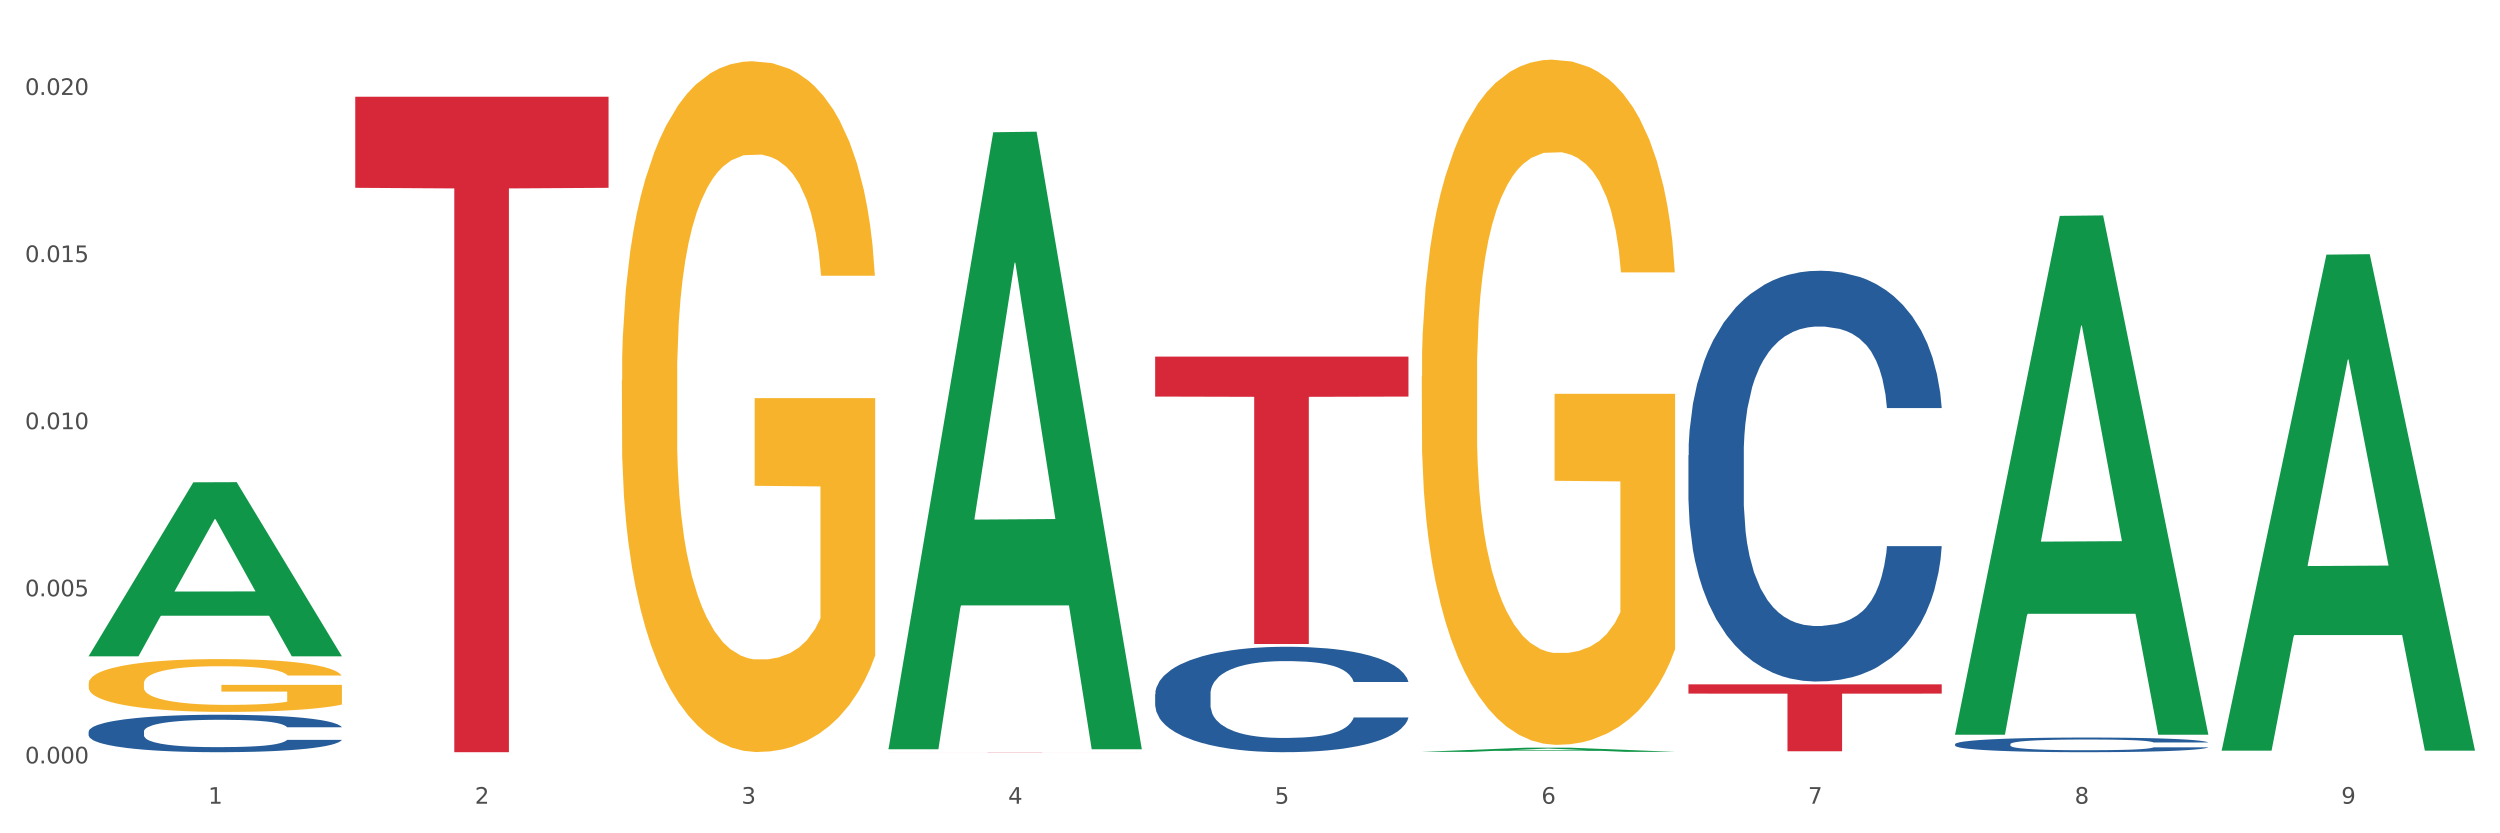
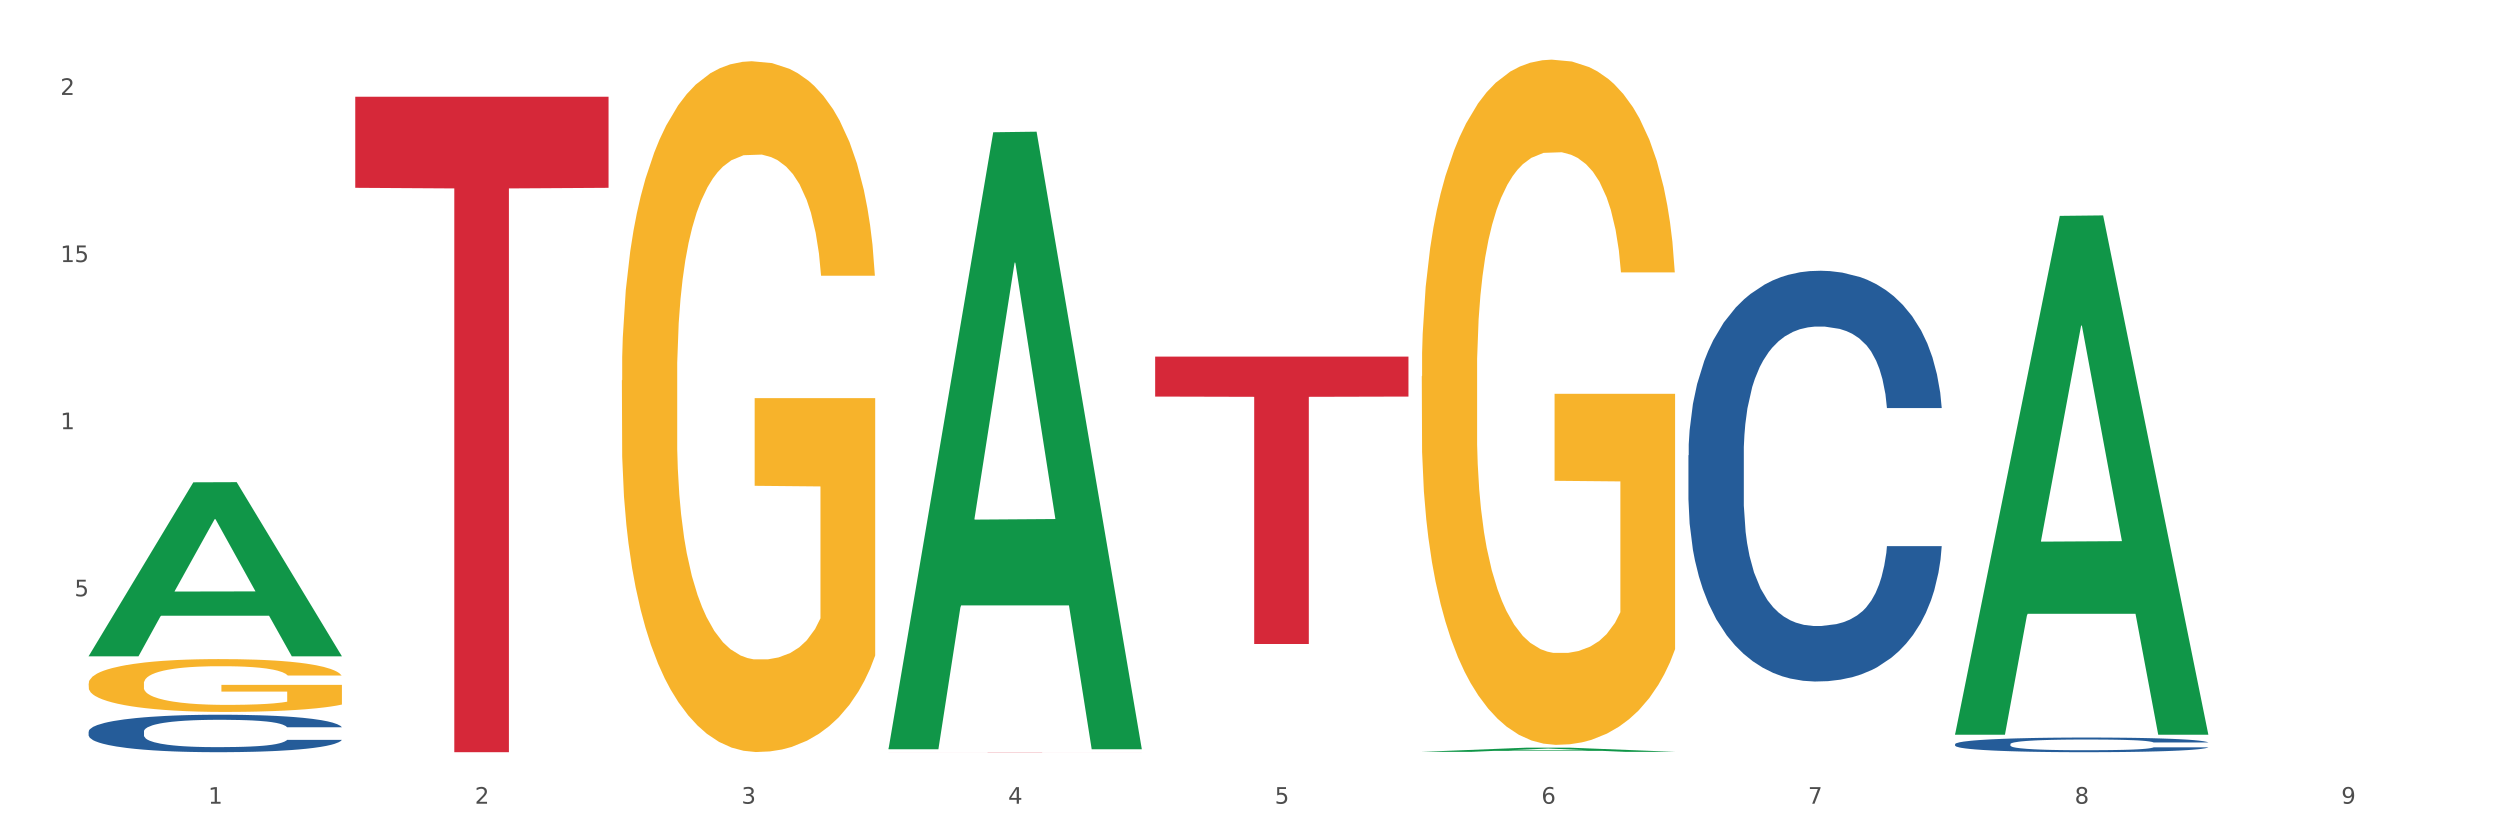
<svg xmlns="http://www.w3.org/2000/svg" xmlns:xlink="http://www.w3.org/1999/xlink" width="1080pt" height="360pt" viewBox="0 0 1080 360" version="1.1">
  <rect x="0" y="0" width="1080" height="360" fill="#333333" stroke="none" />
  <defs>
    <style type="text/css">*{stroke-linejoin: round; stroke-linecap: butt}</style>
  </defs>
  <g id="figure_1">
    <g id="patch_1">
      <path d="M 0 360  L 1080 360  L 1080 0  L 0 0  z " style="fill: #ffffff; stroke: #ffffff; stroke-linejoin: miter" />
    </g>
    <g id="axes_1">
      <g id="matplotlib.axis_1">
        <g id="xtick_1">
          <g id="text_1">
            <g style="fill: #4d4d4d" transform="translate(89.942 347.204) scale(0.096 -0.096)">
              <defs>
                <path id="DejaVuSans-31" d="M 794 531  L 1825 531  L 1825 4091  L 703 3866  L 703 4441  L 1819 4666  L 2450 4666  L 2450 531  L 3481 531  L 3481 0  L 794 0  L 794 531  z " transform="scale(0.016)" />
              </defs>
              <use xlink:href="#DejaVuSans-31" />
            </g>
          </g>
        </g>
        <g id="xtick_2">
          <g id="text_2">
            <g style="fill: #4d4d4d" transform="translate(205.129 347.204) scale(0.096 -0.096)">
              <defs>
                <path id="DejaVuSans-32" d="M 1228 531  L 3431 531  L 3431 0  L 469 0  L 469 531  Q 828 903 1448 1529  Q 2069 2156 2228 2338  Q 2531 2678 2651 2914  Q 2772 3150 2772 3378  Q 2772 3750 2511 3984  Q 2250 4219 1831 4219  Q 1534 4219 1204 4116  Q 875 4013 500 3803  L 500 4441  Q 881 4594 1212 4672  Q 1544 4750 1819 4750  Q 2544 4750 2975 4387  Q 3406 4025 3406 3419  Q 3406 3131 3298 2873  Q 3191 2616 2906 2266  Q 2828 2175 2409 1742  Q 1991 1309 1228 531  z " transform="scale(0.016)" />
              </defs>
              <use xlink:href="#DejaVuSans-32" />
            </g>
          </g>
        </g>
        <g id="xtick_3">
          <g id="text_3">
            <g style="fill: #4d4d4d" transform="translate(320.315 347.204) scale(0.096 -0.096)">
              <defs>
                <path id="DejaVuSans-33" d="M 2597 2516  Q 3050 2419 3304 2112  Q 3559 1806 3559 1356  Q 3559 666 3084 287  Q 2609 -91 1734 -91  Q 1441 -91 1130 -33  Q 819 25 488 141  L 488 750  Q 750 597 1062 519  Q 1375 441 1716 441  Q 2309 441 2620 675  Q 2931 909 2931 1356  Q 2931 1769 2642 2001  Q 2353 2234 1838 2234  L 1294 2234  L 1294 2753  L 1863 2753  Q 2328 2753 2575 2939  Q 2822 3125 2822 3475  Q 2822 3834 2567 4026  Q 2313 4219 1838 4219  Q 1578 4219 1281 4162  Q 984 4106 628 3988  L 628 4550  Q 988 4650 1302 4700  Q 1616 4750 1894 4750  Q 2613 4750 3031 4423  Q 3450 4097 3450 3541  Q 3450 3153 3228 2886  Q 3006 2619 2597 2516  z " transform="scale(0.016)" />
              </defs>
              <use xlink:href="#DejaVuSans-33" />
            </g>
          </g>
        </g>
        <g id="xtick_4">
          <g id="text_4">
            <g style="fill: #4d4d4d" transform="translate(435.501 347.204) scale(0.096 -0.096)">
              <defs>
                <path id="DejaVuSans-34" d="M 2419 4116  L 825 1625  L 2419 1625  L 2419 4116  z M 2253 4666  L 3047 4666  L 3047 1625  L 3713 1625  L 3713 1100  L 3047 1100  L 3047 0  L 2419 0  L 2419 1100  L 313 1100  L 313 1709  L 2253 4666  z " transform="scale(0.016)" />
              </defs>
              <use xlink:href="#DejaVuSans-34" />
            </g>
          </g>
        </g>
        <g id="xtick_5">
          <g id="text_5">
            <g style="fill: #4d4d4d" transform="translate(550.688 347.204) scale(0.096 -0.096)">
              <defs>
                <path id="DejaVuSans-35" d="M 691 4666  L 3169 4666  L 3169 4134  L 1269 4134  L 1269 2991  Q 1406 3038 1543 3061  Q 1681 3084 1819 3084  Q 2600 3084 3056 2656  Q 3513 2228 3513 1497  Q 3513 744 3044 326  Q 2575 -91 1722 -91  Q 1428 -91 1123 -41  Q 819 9 494 109  L 494 744  Q 775 591 1075 516  Q 1375 441 1709 441  Q 2250 441 2565 725  Q 2881 1009 2881 1497  Q 2881 1984 2565 2268  Q 2250 2553 1709 2553  Q 1456 2553 1204 2497  Q 953 2441 691 2322  L 691 4666  z " transform="scale(0.016)" />
              </defs>
              <use xlink:href="#DejaVuSans-35" />
            </g>
          </g>
        </g>
        <g id="xtick_6">
          <g id="text_6">
            <g style="fill: #4d4d4d" transform="translate(665.874 347.204) scale(0.096 -0.096)">
              <defs>
                <path id="DejaVuSans-36" d="M 2113 2584  Q 1688 2584 1439 2293  Q 1191 2003 1191 1497  Q 1191 994 1439 701  Q 1688 409 2113 409  Q 2538 409 2786 701  Q 3034 994 3034 1497  Q 3034 2003 2786 2293  Q 2538 2584 2113 2584  z M 3366 4563  L 3366 3988  Q 3128 4100 2886 4159  Q 2644 4219 2406 4219  Q 1781 4219 1451 3797  Q 1122 3375 1075 2522  Q 1259 2794 1537 2939  Q 1816 3084 2150 3084  Q 2853 3084 3261 2657  Q 3669 2231 3669 1497  Q 3669 778 3244 343  Q 2819 -91 2113 -91  Q 1303 -91 875 529  Q 447 1150 447 2328  Q 447 3434 972 4092  Q 1497 4750 2381 4750  Q 2619 4750 2861 4703  Q 3103 4656 3366 4563  z " transform="scale(0.016)" />
              </defs>
              <use xlink:href="#DejaVuSans-36" />
            </g>
          </g>
        </g>
        <g id="xtick_7">
          <g id="text_7">
            <g style="fill: #4d4d4d" transform="translate(781.06 347.204) scale(0.096 -0.096)">
              <defs>
                <path id="DejaVuSans-37" d="M 525 4666  L 3525 4666  L 3525 4397  L 1831 0  L 1172 0  L 2766 4134  L 525 4134  L 525 4666  z " transform="scale(0.016)" />
              </defs>
              <use xlink:href="#DejaVuSans-37" />
            </g>
          </g>
        </g>
        <g id="xtick_8">
          <g id="text_8">
            <g style="fill: #4d4d4d" transform="translate(896.246 347.204) scale(0.096 -0.096)">
              <defs>
                <path id="DejaVuSans-38" d="M 2034 2216  Q 1584 2216 1326 1975  Q 1069 1734 1069 1313  Q 1069 891 1326 650  Q 1584 409 2034 409  Q 2484 409 2743 651  Q 3003 894 3003 1313  Q 3003 1734 2745 1975  Q 2488 2216 2034 2216  z M 1403 2484  Q 997 2584 770 2862  Q 544 3141 544 3541  Q 544 4100 942 4425  Q 1341 4750 2034 4750  Q 2731 4750 3128 4425  Q 3525 4100 3525 3541  Q 3525 3141 3298 2862  Q 3072 2584 2669 2484  Q 3125 2378 3379 2068  Q 3634 1759 3634 1313  Q 3634 634 3220 271  Q 2806 -91 2034 -91  Q 1263 -91 848 271  Q 434 634 434 1313  Q 434 1759 690 2068  Q 947 2378 1403 2484  z M 1172 3481  Q 1172 3119 1398 2916  Q 1625 2713 2034 2713  Q 2441 2713 2670 2916  Q 2900 3119 2900 3481  Q 2900 3844 2670 4047  Q 2441 4250 2034 4250  Q 1625 4250 1398 4047  Q 1172 3844 1172 3481  z " transform="scale(0.016)" />
              </defs>
              <use xlink:href="#DejaVuSans-38" />
            </g>
          </g>
        </g>
        <g id="xtick_9">
          <g id="text_9">
            <g style="fill: #4d4d4d" transform="translate(1011.433 347.204) scale(0.096 -0.096)">
              <defs>
                <path id="DejaVuSans-39" d="M 703 97  L 703 672  Q 941 559 1184 500  Q 1428 441 1663 441  Q 2288 441 2617 861  Q 2947 1281 2994 2138  Q 2813 1869 2534 1725  Q 2256 1581 1919 1581  Q 1219 1581 811 2004  Q 403 2428 403 3163  Q 403 3881 828 4315  Q 1253 4750 1959 4750  Q 2769 4750 3195 4129  Q 3622 3509 3622 2328  Q 3622 1225 3098 567  Q 2575 -91 1691 -91  Q 1453 -91 1209 -44  Q 966 3 703 97  z M 1959 2075  Q 2384 2075 2632 2365  Q 2881 2656 2881 3163  Q 2881 3666 2632 3958  Q 2384 4250 1959 4250  Q 1534 4250 1286 3958  Q 1038 3666 1038 3163  Q 1038 2656 1286 2365  Q 1534 2075 1959 2075  z " transform="scale(0.016)" />
              </defs>
              <use xlink:href="#DejaVuSans-39" />
            </g>
          </g>
        </g>
        <g id="xtick_10" />
        <g id="xtick_11" />
        <g id="xtick_12" />
        <g id="xtick_13" />
        <g id="xtick_14" />
        <g id="xtick_15" />
        <g id="xtick_16" />
        <g id="xtick_17" />
      </g>
      <g id="matplotlib.axis_2">
        <g id="ytick_1">
          <g id="text_10">
            <g style="fill: #4d4d4d" transform="translate(10.8 329.798) scale(0.096 -0.096)">
              <defs>
-                 <path id="DejaVuSans-30" d="M 2034 4250  Q 1547 4250 1301 3770  Q 1056 3291 1056 2328  Q 1056 1369 1301 889  Q 1547 409 2034 409  Q 2525 409 2770 889  Q 3016 1369 3016 2328  Q 3016 3291 2770 3770  Q 2525 4250 2034 4250  z M 2034 4750  Q 2819 4750 3233 4129  Q 3647 3509 3647 2328  Q 3647 1150 3233 529  Q 2819 -91 2034 -91  Q 1250 -91 836 529  Q 422 1150 422 2328  Q 422 3509 836 4129  Q 1250 4750 2034 4750  z " transform="scale(0.016)" />
-                 <path id="DejaVuSans-2e" d="M 684 794  L 1344 794  L 1344 0  L 684 0  L 684 794  z " transform="scale(0.016)" />
-               </defs>
+                 </defs>
              <use xlink:href="#DejaVuSans-30" />
              <use xlink:href="#DejaVuSans-2e" transform="translate(63.623 0)" />
              <use xlink:href="#DejaVuSans-30" transform="translate(95.41 0)" />
              <use xlink:href="#DejaVuSans-30" transform="translate(159.033 0)" />
              <use xlink:href="#DejaVuSans-30" transform="translate(222.656 0)" />
            </g>
          </g>
        </g>
        <g id="ytick_2">
          <g id="text_11">
            <g style="fill: #4d4d4d" transform="translate(10.8 257.603) scale(0.096 -0.096)">
              <use xlink:href="#DejaVuSans-30" />
              <use xlink:href="#DejaVuSans-2e" transform="translate(63.623 0)" />
              <use xlink:href="#DejaVuSans-30" transform="translate(95.41 0)" />
              <use xlink:href="#DejaVuSans-30" transform="translate(159.033 0)" />
              <use xlink:href="#DejaVuSans-35" transform="translate(222.656 0)" />
            </g>
          </g>
        </g>
        <g id="ytick_3">
          <g id="text_12">
            <g style="fill: #4d4d4d" transform="translate(10.8 185.407) scale(0.096 -0.096)">
              <use xlink:href="#DejaVuSans-30" />
              <use xlink:href="#DejaVuSans-2e" transform="translate(63.623 0)" />
              <use xlink:href="#DejaVuSans-30" transform="translate(95.41 0)" />
              <use xlink:href="#DejaVuSans-31" transform="translate(159.033 0)" />
              <use xlink:href="#DejaVuSans-30" transform="translate(222.656 0)" />
            </g>
          </g>
        </g>
        <g id="ytick_4">
          <g id="text_13">
            <g style="fill: #4d4d4d" transform="translate(10.8 113.212) scale(0.096 -0.096)">
              <use xlink:href="#DejaVuSans-30" />
              <use xlink:href="#DejaVuSans-2e" transform="translate(63.623 0)" />
              <use xlink:href="#DejaVuSans-30" transform="translate(95.41 0)" />
              <use xlink:href="#DejaVuSans-31" transform="translate(159.033 0)" />
              <use xlink:href="#DejaVuSans-35" transform="translate(222.656 0)" />
            </g>
          </g>
        </g>
        <g id="ytick_5">
          <g id="text_14">
            <g style="fill: #4d4d4d" transform="translate(10.8 41.016) scale(0.096 -0.096)">
              <use xlink:href="#DejaVuSans-30" />
              <use xlink:href="#DejaVuSans-2e" transform="translate(63.623 0)" />
              <use xlink:href="#DejaVuSans-30" transform="translate(95.41 0)" />
              <use xlink:href="#DejaVuSans-32" transform="translate(159.033 0)" />
              <use xlink:href="#DejaVuSans-30" transform="translate(222.656 0)" />
            </g>
          </g>
        </g>
        <g id="ytick_6" />
        <g id="ytick_7" />
        <g id="ytick_8" />
        <g id="ytick_9" />
      </g>
      <g id="PolyCollection_1">
        <path d="M 38.283 283.386  L 38.396 283.315  L 83.52 208.357  L 102.247 208.286  L 147.71 283.527  L 126.05 283.527  L 116.236 266.006  L 69.645 266.006  L 69.306 266.289  L 59.83 283.527  L 38.283 283.527  L 38.283 283.386  L 75.511 255.55  L 110.369 255.48  L 93.109 224.324  L 92.884 224.182  L 92.658 224.394  L 75.398 255.48  L 75.511 255.55  L 38.283 283.386  z " clip-path="url(#p2c54ca84ce)" style="fill: #109648" />
        <path d="M 153.469 41.784  L 262.896 41.784  L 262.896 81.135  L 219.851 81.401  L 219.851 324.95  L 196.255 324.95  L 196.255 81.401  L 153.469 81.135  L 153.469 42.05  L 153.469 41.784  z " clip-path="url(#p2c54ca84ce)" style="fill: #d62839" />
        <path d="M 38.283 316.032  L 38.412 316.018  L 38.412 315.604  L 38.8 315.042  L 40.223 314.006  L 42.034 313.223  L 45.138 312.306  L 46.82 311.921  L 49.019 311.493  L 53.546 310.797  L 58.72 310.206  L 62.341 309.881  L 65.058 309.674  L 71.137 309.304  L 74.629 309.141  L 78.251 309.008  L 81.355 308.919  L 86.529 308.816  L 90.668 308.772  L 95.454 308.757  L 99.464 308.772  L 104.767 308.831  L 112.528 309.008  L 115.503 309.112  L 119.512 309.289  L 123.652 309.526  L 127.015 309.762  L 130.895 310.102  L 134.905 310.546  L 138.785 311.108  L 141.501 311.626  L 143.7 312.173  L 145.64 312.838  L 147.063 313.563  L 147.71 314.169  L 124.04 314.169  L 123.393 313.622  L 122.099 313.03  L 120.806 312.631  L 119.383 312.306  L 117.184 311.936  L 115.244 311.7  L 112.01 311.419  L 109.035 311.241  L 106.578 311.138  L 103.603 311.049  L 97.265 310.96  L 92.738 310.96  L 89.892 310.99  L 86.4 311.064  L 83.425 311.167  L 79.932 311.345  L 77.216 311.537  L 74.5 311.788  L 72.948 311.966  L 70.62 312.291  L 69.067 312.557  L 66.998 313.016  L 65.834 313.341  L 63.764 314.184  L 62.859 314.805  L 62.471 315.234  L 62.212 315.707  L 62.212 318.014  L 62.988 319.049  L 63.635 319.493  L 64.67 319.996  L 66.61 320.646  L 69.455 321.282  L 72.43 321.741  L 74.888 322.021  L 77.216 322.229  L 79.544 322.391  L 82.39 322.539  L 84.718 322.628  L 88.211 322.717  L 92.35 322.761  L 95.583 322.761  L 102.18 322.687  L 105.155 322.613  L 108.001 322.509  L 111.105 322.347  L 113.563 322.169  L 114.985 322.036  L 117.314 321.755  L 119.124 321.46  L 120.677 321.119  L 121.711 320.824  L 122.875 320.38  L 123.781 319.877  L 124.04 319.611  L 147.71 319.611  L 147.193 320.143  L 146.287 320.661  L 144.476 321.356  L 143.053 321.755  L 140.855 322.243  L 138.526 322.657  L 135.293 323.116  L 132.318 323.456  L 129.213 323.752  L 125.85 324.018  L 119.771 324.388  L 117.572 324.491  L 112.916 324.669  L 109.294 324.772  L 103.991 324.876  L 98.558 324.935  L 92.867 324.95  L 87.823 324.92  L 82.261 324.831  L 78.768 324.742  L 74.888 324.609  L 70.361 324.402  L 66.092 324.151  L 62.083 323.855  L 58.332 323.515  L 54.839 323.131  L 50.312 322.495  L 46.949 321.874  L 44.492 321.297  L 42.81 320.809  L 41.129 320.188  L 40.223 319.759  L 38.8 318.724  L 38.283 317.763  L 38.283 316.032  z " clip-path="url(#p2c54ca84ce)" style="fill: #255c99" />
-         <path d="M 499.028 299.868  L 499.157 299.826  L 499.157 298.661  L 499.545 297.081  L 500.968 294.169  L 502.779 291.965  L 505.883 289.386  L 507.565 288.304  L 509.764 287.098  L 514.291 285.143  L 519.465 283.479  L 523.086 282.564  L 525.803 281.982  L 531.882 280.942  L 535.374 280.484  L 538.996 280.11  L 542.1 279.861  L 547.274 279.569  L 551.413 279.445  L 556.199 279.403  L 560.209 279.445  L 565.512 279.611  L 573.273 280.11  L 576.248 280.401  L 580.257 280.9  L 584.397 281.566  L 587.76 282.231  L 591.64 283.188  L 595.65 284.436  L 599.53 286.017  L 602.246 287.472  L 604.445 289.011  L 606.385 290.883  L 607.808 292.921  L 608.455 294.627  L 584.785 294.627  L 584.138 293.088  L 582.844 291.424  L 581.551 290.301  L 580.128 289.386  L 577.929 288.346  L 575.989 287.68  L 572.755 286.89  L 569.78 286.391  L 567.323 286.1  L 564.348 285.85  L 558.01 285.601  L 553.483 285.601  L 550.637 285.684  L 547.145 285.892  L 544.17 286.183  L 540.678 286.682  L 537.961 287.223  L 535.245 287.93  L 533.693 288.429  L 531.365 289.344  L 529.812 290.093  L 527.743 291.382  L 526.579 292.297  L 524.509 294.668  L 523.604 296.415  L 523.216 297.622  L 522.957 298.953  L 522.957 305.441  L 523.733 308.353  L 524.38 309.601  L 525.415 311.015  L 527.355 312.845  L 530.2 314.634  L 533.175 315.923  L 535.633 316.714  L 537.961 317.296  L 540.289 317.754  L 543.135 318.17  L 545.463 318.419  L 548.956 318.669  L 553.095 318.793  L 556.328 318.793  L 562.925 318.585  L 565.9 318.377  L 568.746 318.086  L 571.85 317.629  L 574.308 317.13  L 575.73 316.755  L 578.059 315.965  L 579.869 315.133  L 581.422 314.176  L 582.456 313.345  L 583.62 312.097  L 584.526 310.682  L 584.785 309.934  L 608.455 309.934  L 607.938 311.431  L 607.032 312.887  L 605.221 314.842  L 603.799 315.965  L 601.6 317.338  L 599.271 318.502  L 596.038 319.792  L 593.063 320.748  L 589.958 321.58  L 586.595 322.329  L 580.516 323.369  L 578.317 323.66  L 573.661 324.159  L 570.039 324.45  L 564.736 324.742  L 559.303 324.908  L 553.612 324.95  L 548.568 324.866  L 543.006 324.617  L 539.513 324.367  L 535.633 323.993  L 531.106 323.41  L 526.837 322.703  L 522.828 321.871  L 519.077 320.915  L 515.584 319.833  L 511.057 318.045  L 507.694 316.298  L 505.237 314.676  L 503.555 313.303  L 501.874 311.556  L 500.968 310.35  L 499.545 307.438  L 499.028 304.734  L 499.028 299.868  z " clip-path="url(#p2c54ca84ce)" style="fill: #255c99" />
        <path d="M 729.401 196.695  L 729.53 196.533  L 729.53 191.995  L 729.918 185.836  L 731.341 174.492  L 733.152 165.902  L 736.256 155.854  L 737.937 151.64  L 740.136 146.94  L 744.663 139.323  L 749.837 132.84  L 753.459 129.275  L 756.175 127.006  L 762.254 122.954  L 765.747 121.171  L 769.369 119.713  L 772.473 118.74  L 777.647 117.606  L 781.786 117.12  L 786.572 116.958  L 790.581 117.12  L 795.885 117.768  L 803.645 119.713  L 806.62 120.847  L 810.63 122.792  L 814.769 125.385  L 818.132 127.978  L 822.012 131.706  L 826.022 136.568  L 829.903 142.726  L 832.619 148.399  L 834.818 154.395  L 836.758 161.688  L 838.181 169.63  L 838.827 176.274  L 815.157 176.274  L 814.51 170.278  L 813.217 163.795  L 811.923 159.419  L 810.501 155.854  L 808.302 151.802  L 806.362 149.209  L 803.128 146.13  L 800.153 144.185  L 797.695 143.051  L 794.72 142.078  L 788.382 141.106  L 783.855 141.106  L 781.01 141.43  L 777.517 142.24  L 774.542 143.375  L 771.05 145.319  L 768.334 147.426  L 765.617 150.182  L 764.065 152.126  L 761.737 155.692  L 760.185 158.609  L 758.115 163.633  L 756.951 167.199  L 754.882 176.437  L 753.976 183.243  L 753.588 187.943  L 753.33 193.13  L 753.33 218.412  L 754.106 229.757  L 754.752 234.619  L 755.787 240.129  L 757.727 247.26  L 760.573 254.229  L 763.548 259.253  L 766.006 262.333  L 768.334 264.602  L 770.662 266.384  L 773.508 268.005  L 775.836 268.977  L 779.328 269.95  L 783.467 270.436  L 786.701 270.436  L 793.298 269.626  L 796.273 268.815  L 799.118 267.681  L 802.222 265.898  L 804.68 263.953  L 806.103 262.495  L 808.431 259.415  L 810.242 256.174  L 811.794 252.446  L 812.829 249.205  L 813.993 244.343  L 814.898 238.833  L 815.157 235.916  L 838.827 235.916  L 838.31 241.75  L 837.405 247.422  L 835.594 255.04  L 834.171 259.415  L 831.972 264.764  L 829.644 269.302  L 826.41 274.326  L 823.435 278.053  L 820.331 281.295  L 816.968 284.212  L 810.889 288.264  L 808.69 289.398  L 804.033 291.343  L 800.412 292.477  L 795.108 293.612  L 789.676 294.26  L 783.985 294.422  L 778.94 294.098  L 773.378 293.126  L 769.886 292.153  L 766.006 290.695  L 761.478 288.426  L 757.21 285.67  L 753.2 282.429  L 749.449 278.701  L 745.957 274.488  L 741.43 267.519  L 738.067 260.712  L 735.609 254.391  L 733.928 249.043  L 732.246 242.236  L 731.341 237.536  L 729.918 226.191  L 729.401 215.657  L 729.401 196.695  z " clip-path="url(#p2c54ca84ce)" style="fill: #255c99" />
        <path d="M 844.587 321.462  L 844.716 321.456  L 844.716 321.294  L 845.104 321.074  L 846.527 320.669  L 848.338 320.362  L 851.442 320.004  L 853.124 319.853  L 855.323 319.686  L 859.85 319.414  L 865.024 319.182  L 868.645 319.055  L 871.361 318.974  L 877.441 318.83  L 880.933 318.766  L 884.555 318.714  L 887.659 318.679  L 892.833 318.639  L 896.972 318.621  L 901.758 318.616  L 905.768 318.621  L 911.071 318.644  L 918.832 318.714  L 921.807 318.754  L 925.816 318.824  L 929.955 318.916  L 933.318 319.009  L 937.199 319.142  L 941.208 319.315  L 945.089 319.535  L 947.805 319.738  L 950.004 319.952  L 951.944 320.212  L 953.367 320.496  L 954.014 320.733  L 930.343 320.733  L 929.697 320.519  L 928.403 320.287  L 927.11 320.131  L 925.687 320.004  L 923.488 319.859  L 921.548 319.767  L 918.314 319.657  L 915.339 319.587  L 912.882 319.547  L 909.907 319.512  L 903.569 319.477  L 899.042 319.477  L 896.196 319.489  L 892.704 319.518  L 889.729 319.558  L 886.236 319.628  L 883.52 319.703  L 880.804 319.801  L 879.252 319.871  L 876.923 319.998  L 875.371 320.102  L 873.302 320.281  L 872.138 320.409  L 870.068 320.738  L 869.163 320.981  L 868.775 321.149  L 868.516 321.334  L 868.516 322.237  L 869.292 322.642  L 869.939 322.815  L 870.973 323.012  L 872.914 323.266  L 875.759 323.515  L 878.734 323.694  L 881.192 323.804  L 883.52 323.885  L 885.848 323.949  L 888.694 324.007  L 891.022 324.041  L 894.514 324.076  L 898.654 324.093  L 901.887 324.093  L 908.484 324.064  L 911.459 324.036  L 914.304 323.995  L 917.409 323.931  L 919.866 323.862  L 921.289 323.81  L 923.617 323.7  L 925.428 323.584  L 926.98 323.451  L 928.015 323.336  L 929.179 323.162  L 930.085 322.965  L 930.343 322.861  L 954.014 322.861  L 953.496 323.07  L 952.591 323.272  L 950.78 323.544  L 949.357 323.7  L 947.158 323.891  L 944.83 324.053  L 941.597 324.232  L 938.622 324.365  L 935.517 324.481  L 932.154 324.585  L 926.075 324.73  L 923.876 324.77  L 919.22 324.84  L 915.598 324.88  L 910.295 324.921  L 904.862 324.944  L 899.171 324.95  L 894.126 324.938  L 888.565 324.903  L 885.072 324.869  L 881.192 324.816  L 876.665 324.735  L 872.396 324.637  L 868.387 324.521  L 864.635 324.388  L 861.143 324.238  L 856.616 323.989  L 853.253 323.746  L 850.795 323.521  L 849.114 323.33  L 847.432 323.087  L 846.527 322.919  L 845.104 322.514  L 844.587 322.138  L 844.587 321.462  z " clip-path="url(#p2c54ca84ce)" style="fill: #255c99" />
-         <path d="M 729.401 295.624  L 838.827 295.624  L 838.827 299.644  L 795.783 299.671  L 795.783 324.555  L 772.186 324.555  L 772.186 299.671  L 729.401 299.644  L 729.401 295.651  L 729.401 295.624  z " clip-path="url(#p2c54ca84ce)" style="fill: #d62839" />
        <path d="M 383.842 324.871  L 493.269 324.871  L 493.269 324.882  L 450.224 324.882  L 450.224 324.95  L 426.627 324.95  L 426.627 324.882  L 383.842 324.882  L 383.842 324.871  L 383.842 324.871  z " clip-path="url(#p2c54ca84ce)" style="fill: #d62839" />
        <path d="M 614.214 162.555  L 614.343 162.285  L 614.343 152.552  L 614.602 144.172  L 615.894 123.896  L 617.832 107.134  L 619.253 98.213  L 620.674 90.913  L 622.353 83.614  L 624.421 76.044  L 628.167 64.96  L 630.493 59.283  L 633.335 53.335  L 638.503 44.684  L 642.249 39.818  L 646.125 35.762  L 652.456 30.896  L 656.59 28.733  L 660.982 27.111  L 666.279 26.03  L 670.284 25.759  L 679.069 26.571  L 686.563 29.004  L 690.18 30.896  L 694.831 34.14  L 697.286 36.303  L 701.291 40.629  L 705.425 46.306  L 708.267 51.172  L 712.531 60.364  L 715.76 69.556  L 718.732 80.91  L 720.282 88.75  L 721.445 96.05  L 722.478 104.431  L 723.512 117.678  L 700.257 117.678  L 699.353 108.215  L 697.932 99.294  L 695.865 90.643  L 694.056 85.236  L 690.955 78.477  L 688.113 74.152  L 685.142 70.908  L 681.524 68.204  L 678.682 66.852  L 674.677 65.771  L 666.796 66.041  L 661.499 68.204  L 657.882 70.908  L 655.556 73.341  L 653.489 76.044  L 651.164 79.829  L 648.451 85.506  L 646.513 90.643  L 644.575 97.131  L 643.024 103.62  L 641.603 111.189  L 640.441 119.3  L 639.536 127.68  L 638.761 137.954  L 638.115 154.986  L 638.115 192.023  L 638.373 200.404  L 639.019 211.488  L 639.795 219.869  L 641.087 229.872  L 642.249 236.631  L 644.446 246.363  L 646.9 254.473  L 648.838 259.61  L 650.776 263.936  L 654.135 269.883  L 657.882 274.749  L 661.112 277.723  L 665.504 280.427  L 668.476 281.508  L 671.059 282.049  L 677.39 282.049  L 681.912 281.238  L 686.95 279.345  L 690.826 276.912  L 694.056 273.938  L 697.673 269.072  L 699.999 264.476  L 699.999 207.974  L 671.576 207.703  L 671.576 170.125  L 723.641 170.125  L 723.641 280.427  L 721.445 286.104  L 718.99 291.241  L 716.406 295.837  L 712.531 301.514  L 707.88 306.921  L 703.745 310.706  L 699.353 313.95  L 694.185 316.924  L 687.467 319.627  L 683.333 320.709  L 678.165 321.52  L 672.093 321.79  L 666.796 321.249  L 661.628 319.898  L 656.202 317.464  L 650.905 313.95  L 646.9 310.435  L 642.895 306.11  L 638.632 300.432  L 635.273 295.026  L 632.689 290.159  L 629.847 283.941  L 626.746 275.831  L 624.421 268.531  L 622.353 260.962  L 620.157 251.229  L 618.607 242.848  L 617.057 232.305  L 616.152 224.465  L 615.119 212.299  L 614.343 195.267  L 614.214 162.555  z " clip-path="url(#p2c54ca84ce)" style="fill: #f7b32b" />
        <path d="M 268.656 164.353  L 268.785 164.081  L 268.785 154.269  L 269.043 145.82  L 270.335 125.379  L 272.273 108.482  L 273.694 99.488  L 275.115 92.129  L 276.795 84.77  L 278.862 77.139  L 282.608 65.965  L 284.934 60.241  L 287.776 54.245  L 292.944 45.524  L 296.691 40.618  L 300.566 36.53  L 306.897 31.624  L 311.031 29.444  L 315.424 27.809  L 320.721 26.719  L 324.726 26.446  L 333.511 27.264  L 341.004 29.717  L 344.621 31.624  L 349.272 34.895  L 351.727 37.075  L 355.732 41.436  L 359.866 47.159  L 362.708 52.065  L 366.972 61.332  L 370.202 70.598  L 373.173 82.045  L 374.723 89.949  L 375.886 97.307  L 376.92 105.756  L 377.953 119.111  L 354.698 119.111  L 353.794 109.572  L 352.373 100.578  L 350.306 91.857  L 348.497 86.406  L 345.396 79.592  L 342.554 75.231  L 339.583 71.961  L 335.965 69.235  L 333.123 67.873  L 329.118 66.782  L 321.237 67.055  L 315.94 69.235  L 312.323 71.961  L 309.997 74.414  L 307.93 77.139  L 305.605 80.955  L 302.892 86.678  L 300.954 91.857  L 299.016 98.398  L 297.466 104.939  L 296.045 112.57  L 294.882 120.746  L 293.977 129.195  L 293.202 139.552  L 292.556 156.722  L 292.556 194.061  L 292.815 202.509  L 293.461 213.684  L 294.236 222.133  L 295.528 232.217  L 296.691 239.03  L 298.887 248.842  L 301.341 257.018  L 303.279 262.197  L 305.217 266.557  L 308.576 272.553  L 312.323 277.459  L 315.553 280.457  L 319.945 283.182  L 322.917 284.273  L 325.501 284.818  L 331.831 284.818  L 336.353 284  L 341.391 282.092  L 345.267 279.639  L 348.497 276.641  L 352.115 271.736  L 354.44 267.102  L 354.44 210.141  L 326.017 209.868  L 326.017 171.984  L 378.082 171.984  L 378.082 283.182  L 375.886 288.906  L 373.431 294.084  L 370.848 298.717  L 366.972 304.441  L 362.321 309.892  L 358.187 313.707  L 353.794 316.978  L 348.626 319.976  L 341.908 322.701  L 337.774 323.792  L 332.606 324.609  L 326.534 324.882  L 321.237 324.337  L 316.07 322.974  L 310.643 320.521  L 305.346 316.978  L 301.341 313.435  L 297.336 309.074  L 293.073 303.351  L 289.714 297.9  L 287.13 292.994  L 284.288 286.726  L 281.187 278.549  L 278.862 271.191  L 276.795 263.559  L 274.598 253.748  L 273.048 245.299  L 271.498 234.67  L 270.593 226.766  L 269.56 214.501  L 268.785 197.331  L 268.656 164.353  z " clip-path="url(#p2c54ca84ce)" style="fill: #f7b32b" />
        <path d="M 38.283 295.277  L 38.412 295.256  L 38.412 294.506  L 38.671 293.859  L 39.963 292.296  L 41.9 291.003  L 43.322 290.316  L 44.743 289.753  L 46.422 289.19  L 48.489 288.606  L 52.236 287.752  L 54.561 287.314  L 57.404 286.855  L 62.571 286.188  L 66.318 285.813  L 70.194 285.5  L 76.524 285.125  L 80.658 284.958  L 85.051 284.833  L 90.348 284.75  L 94.353 284.729  L 103.138 284.791  L 110.631 284.979  L 114.249 285.125  L 118.9 285.375  L 121.354 285.542  L 125.359 285.875  L 129.494 286.313  L 132.336 286.688  L 136.599 287.397  L 139.829 288.106  L 142.801 288.981  L 144.351 289.586  L 145.514 290.149  L 146.547 290.795  L 147.581 291.816  L 124.326 291.816  L 123.422 291.087  L 122 290.399  L 119.933 289.732  L 118.125 289.315  L 115.024 288.794  L 112.182 288.46  L 109.21 288.21  L 105.593 288.002  L 102.751 287.897  L 98.746 287.814  L 90.865 287.835  L 85.568 288.002  L 81.95 288.21  L 79.625 288.398  L 77.558 288.606  L 75.232 288.898  L 72.519 289.336  L 70.581 289.732  L 68.643 290.232  L 67.093 290.733  L 65.672 291.316  L 64.509 291.942  L 63.605 292.588  L 62.83 293.38  L 62.184 294.693  L 62.184 297.549  L 62.442 298.195  L 63.088 299.05  L 63.863 299.696  L 65.155 300.468  L 66.318 300.989  L 68.514 301.739  L 70.969 302.365  L 72.907 302.761  L 74.845 303.094  L 78.204 303.553  L 81.95 303.928  L 85.18 304.157  L 89.573 304.366  L 92.544 304.449  L 95.128 304.491  L 101.459 304.491  L 105.98 304.428  L 111.019 304.282  L 114.895 304.095  L 118.125 303.865  L 121.742 303.49  L 124.068 303.136  L 124.068 298.779  L 95.645 298.758  L 95.645 295.861  L 147.71 295.861  L 147.71 304.366  L 145.514 304.804  L 143.059 305.2  L 140.475 305.554  L 136.599 305.992  L 131.948 306.409  L 127.814 306.7  L 123.422 306.951  L 118.254 307.18  L 111.536 307.388  L 107.402 307.472  L 102.234 307.534  L 96.162 307.555  L 90.865 307.513  L 85.697 307.409  L 80.271 307.222  L 74.974 306.951  L 70.969 306.68  L 66.964 306.346  L 62.701 305.908  L 59.342 305.491  L 56.758 305.116  L 53.915 304.637  L 50.815 304.011  L 48.489 303.449  L 46.422 302.865  L 44.226 302.114  L 42.676 301.468  L 41.125 300.655  L 40.221 300.051  L 39.187 299.113  L 38.412 297.799  L 38.283 295.277  z " clip-path="url(#p2c54ca84ce)" style="fill: #f7b32b" />
        <path d="M 499.028 154.066  L 608.455 154.066  L 608.455 171.317  L 565.41 171.433  L 565.41 278.201  L 541.813 278.201  L 541.813 171.433  L 499.028 171.317  L 499.028 154.182  L 499.028 154.066  z " clip-path="url(#p2c54ca84ce)" style="fill: #d62839" />
        <path d="M 383.842 323.168  L 383.955 322.918  L 429.079 57.135  L 447.806 56.884  L 493.269 323.669  L 471.609 323.669  L 461.794 261.545  L 415.203 261.545  L 414.865 262.547  L 405.389 323.669  L 383.842 323.669  L 383.842 323.168  L 421.069 224.47  L 455.928 224.22  L 438.668 113.748  L 438.442 113.247  L 438.217 113.999  L 420.957 224.22  L 421.069 224.47  L 383.842 323.168  z " clip-path="url(#p2c54ca84ce)" style="fill: #109648" />
        <path d="M 614.214 324.794  L 614.327 324.792  L 659.452 322.993  L 678.178 322.992  L 723.641 324.798  L 701.981 324.798  L 692.167 324.377  L 645.576 324.377  L 645.237 324.384  L 635.761 324.798  L 614.214 324.798  L 614.214 324.794  L 651.442 324.126  L 686.301 324.124  L 669.041 323.376  L 668.815 323.373  L 668.589 323.378  L 651.329 324.124  L 651.442 324.126  L 614.214 324.794  z " clip-path="url(#p2c54ca84ce)" style="fill: #109648" />
        <path d="M 844.587 316.993  L 844.7 316.782  L 889.824 93.26  L 908.551 93.049  L 954.014 317.414  L 932.354 317.414  L 922.539 265.167  L 875.948 265.167  L 875.61 266.01  L 866.134 317.414  L 844.587 317.414  L 844.587 316.993  L 881.815 233.988  L 916.673 233.777  L 899.413 140.871  L 899.187 140.45  L 898.962 141.082  L 881.702 233.777  L 881.815 233.988  L 844.587 316.993  z " clip-path="url(#p2c54ca84ce)" style="fill: #109648" />
-         <path d="M 959.773 323.879  L 959.886 323.678  L 1005.01 110.002  L 1023.737 109.801  L 1069.2 324.282  L 1047.54 324.282  L 1037.726 274.337  L 991.135 274.337  L 990.796 275.143  L 981.32 324.282  L 959.773 324.282  L 959.773 323.879  L 997.001 244.531  L 1031.859 244.33  L 1014.599 155.516  L 1014.374 155.114  L 1014.148 155.718  L 996.888 244.33  L 997.001 244.531  L 959.773 323.879  z " clip-path="url(#p2c54ca84ce)" style="fill: #109648" />
      </g>
    </g>
  </g>
  <defs>
    <clipPath id="p2c54ca84ce">
      <rect x="38.283" y="10.8" width="1030.917" height="329.109" />
    </clipPath>
  </defs>
</svg>